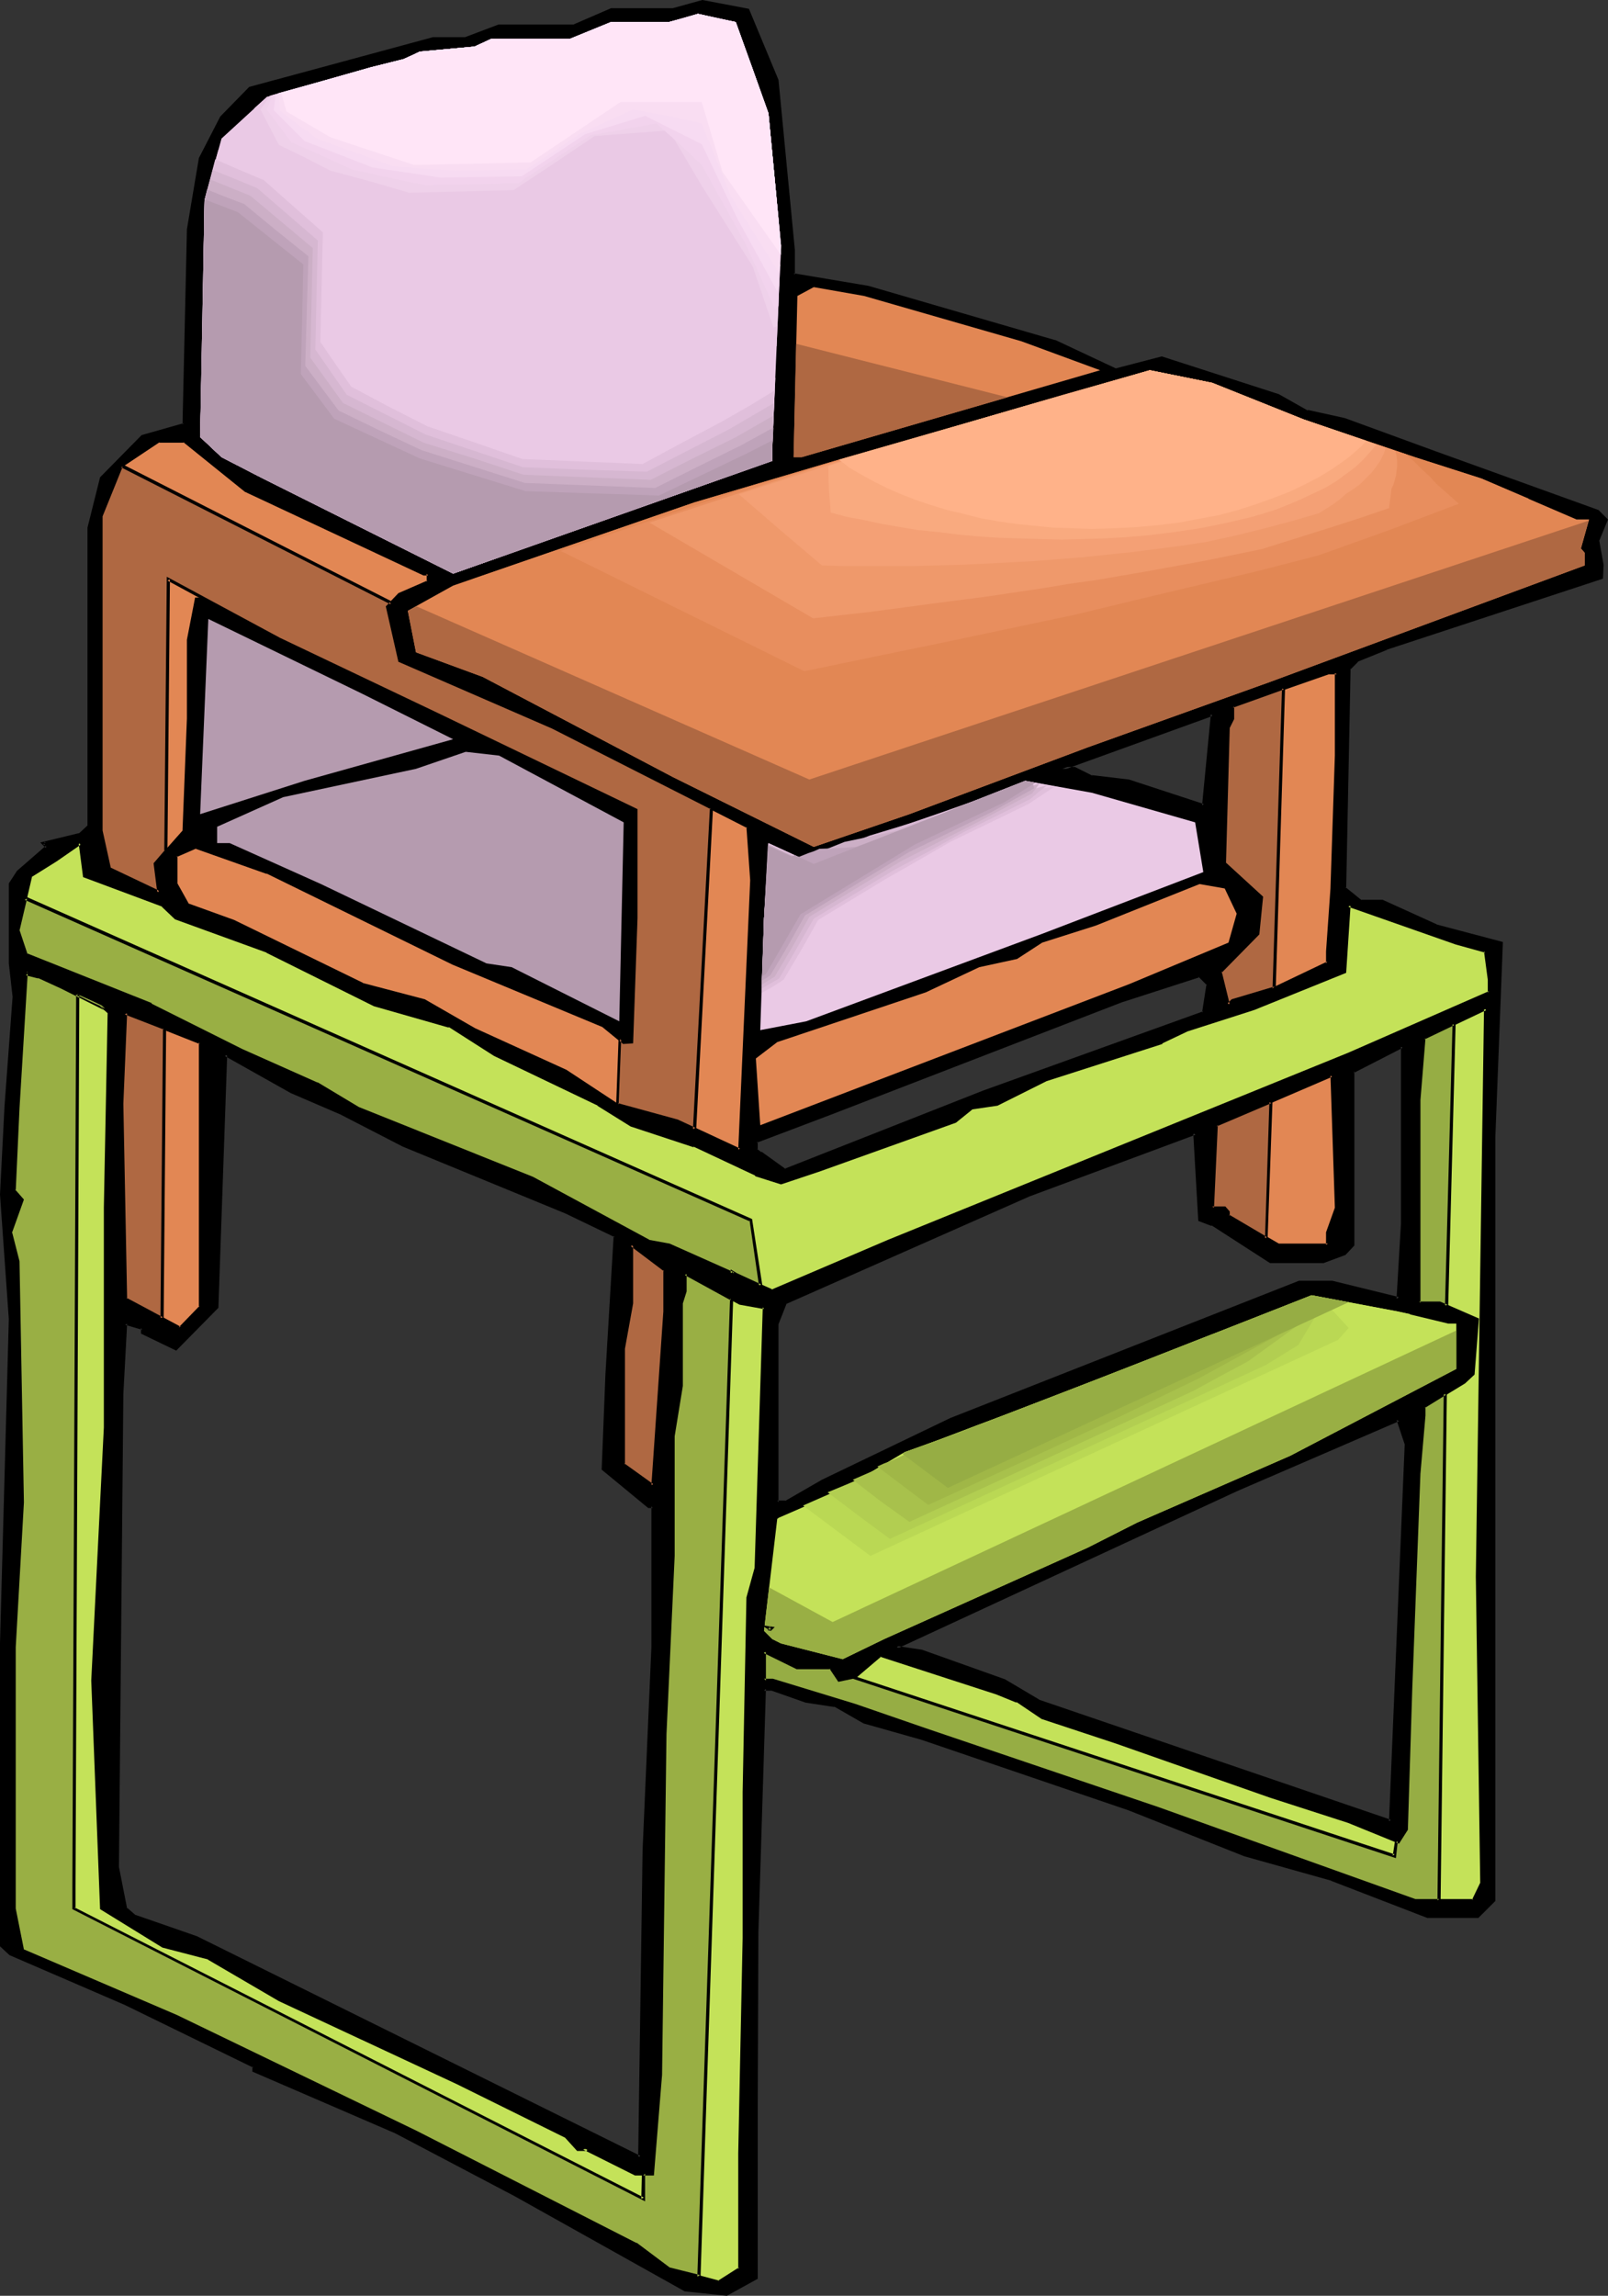
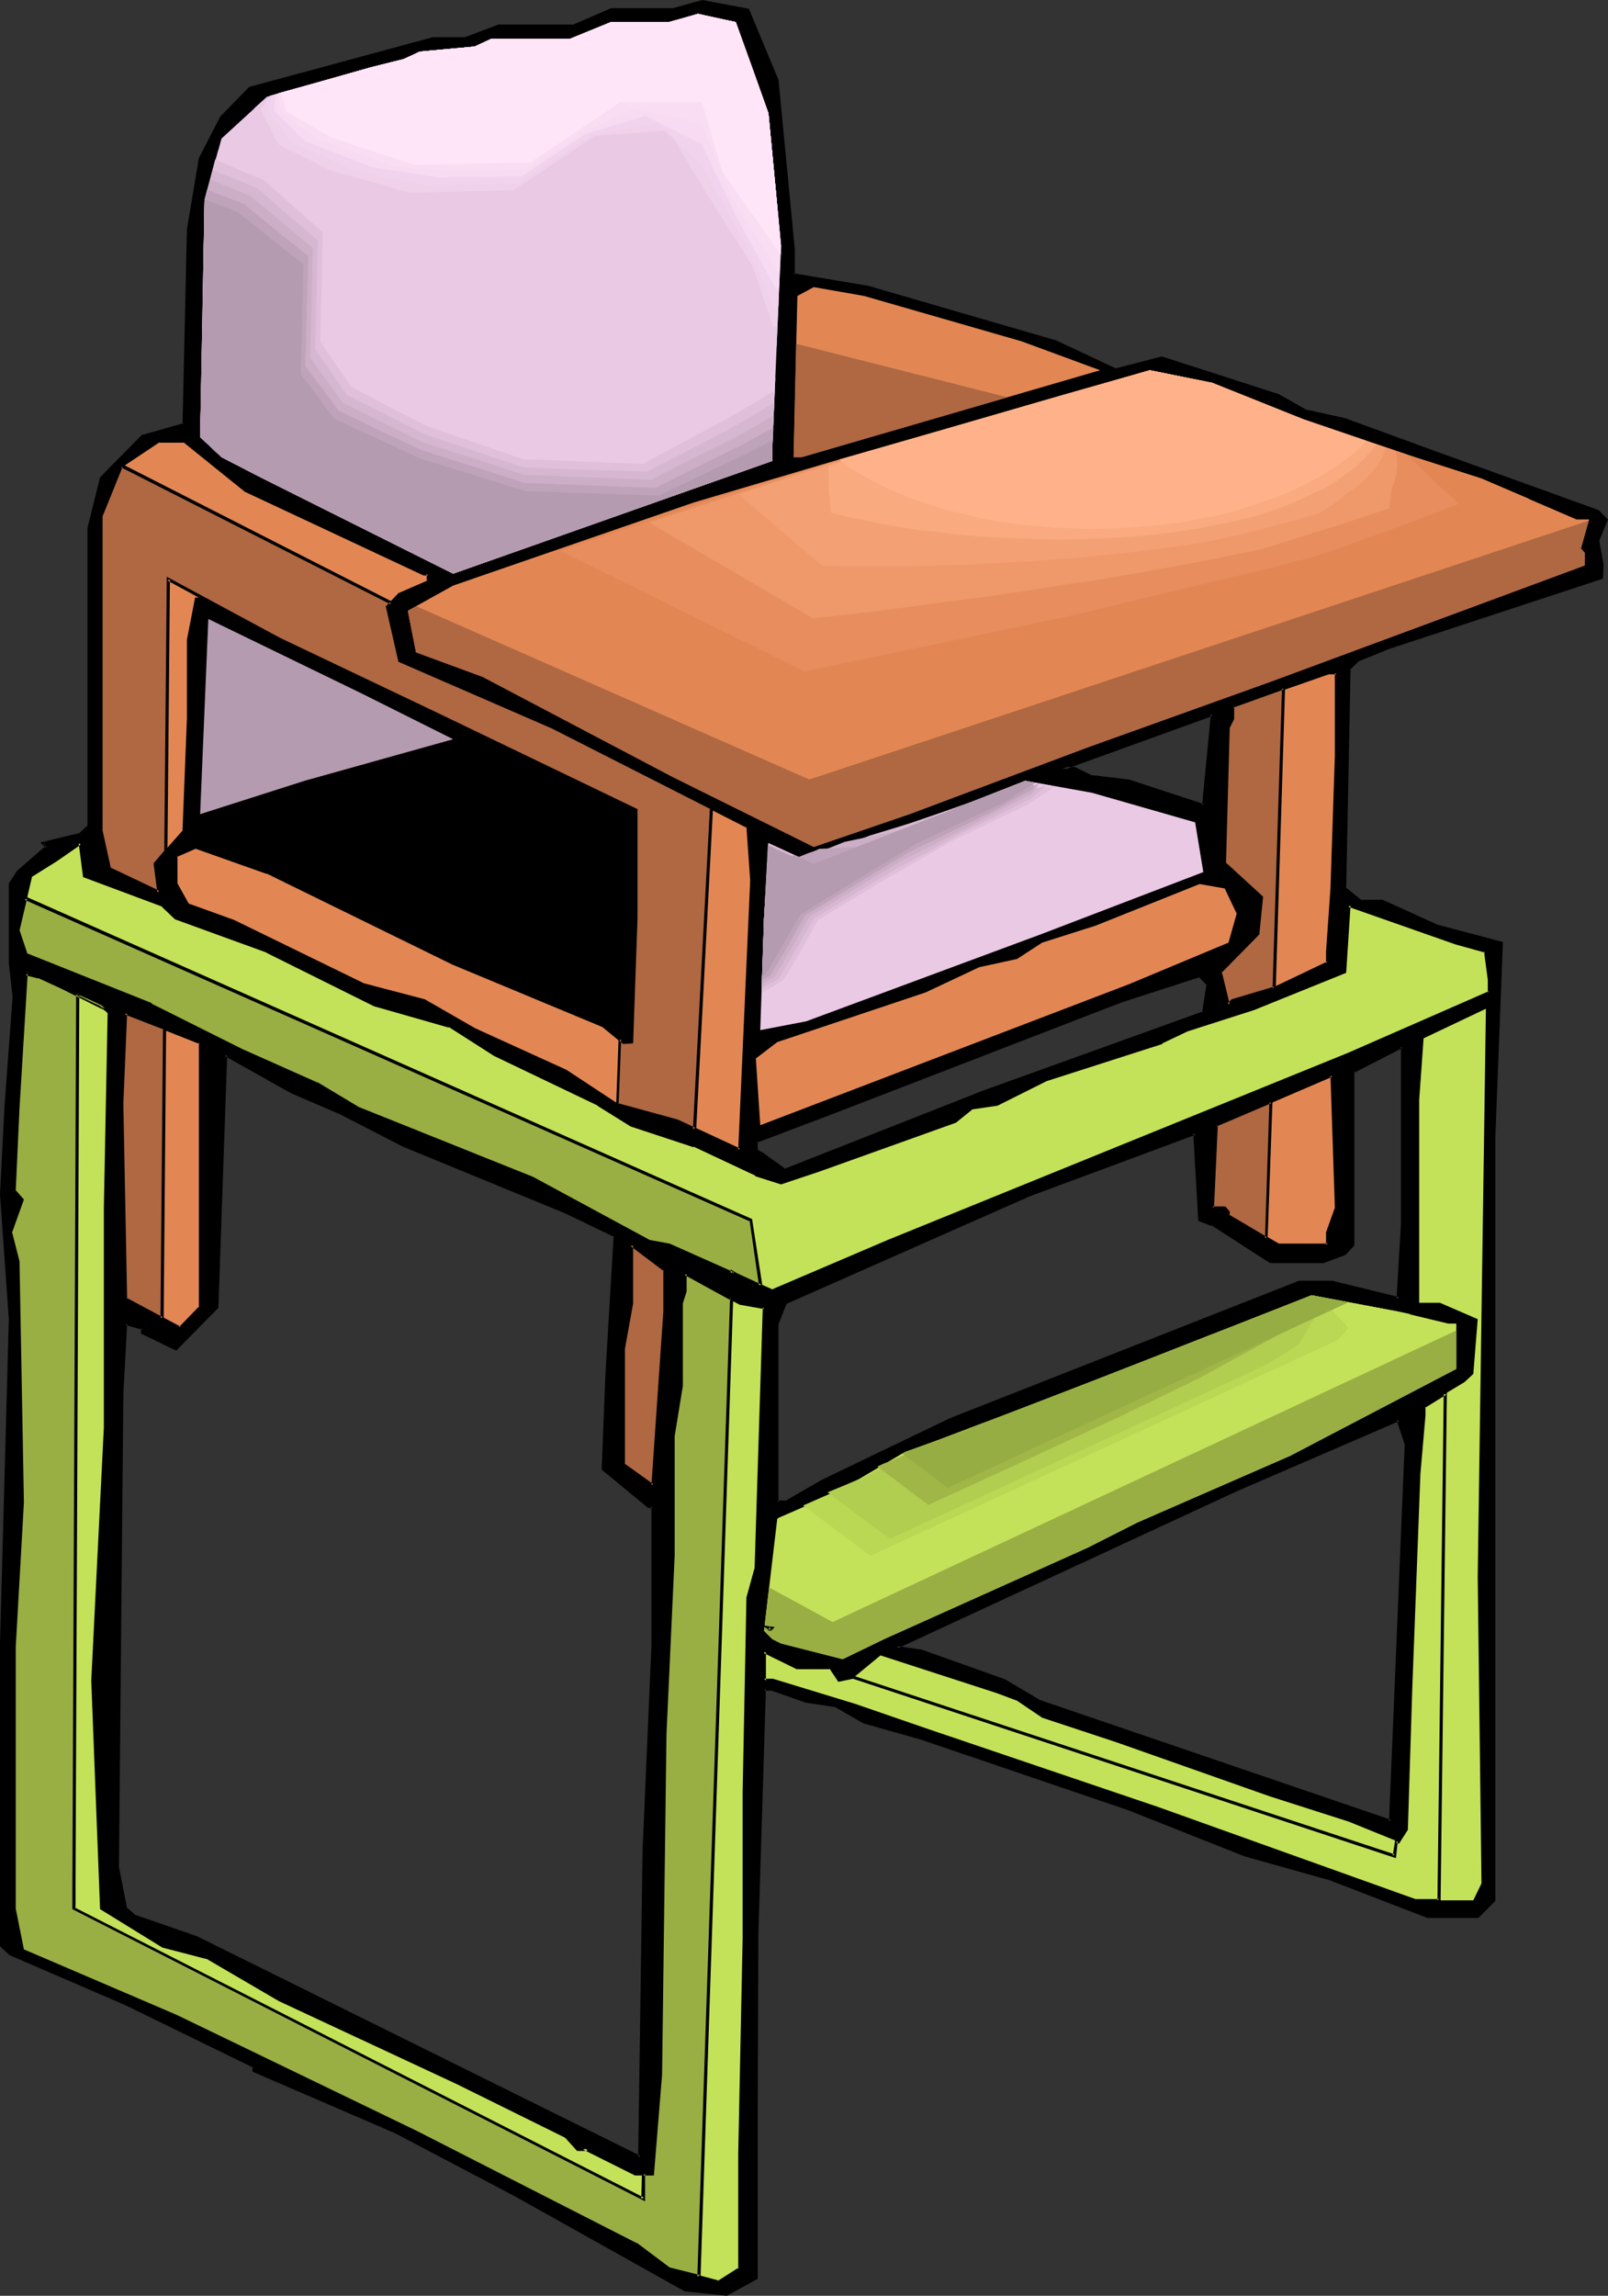
<svg xmlns="http://www.w3.org/2000/svg" xmlns:ns1="http://sodipodi.sourceforge.net/DTD/sodipodi-0.dtd" xmlns:ns2="http://www.inkscape.org/namespaces/inkscape" version="1.0" width="109.233mm" height="155.882mm" id="svg73" ns1:docname="Highchair - Modern 2.wmf">
  <rect width="100%" height="100%" fill="#333333" stroke="none" />
  <ns1:namedview id="namedview73" pagecolor="#ffffff" bordercolor="#000000" borderopacity="0.25" ns2:showpageshadow="2" ns2:pageopacity="0.0" ns2:pagecheckerboard="0" ns2:deskcolor="#d1d1d1" ns2:document-units="mm" />
  <defs id="defs1">
    <pattern id="WMFhbasepattern" patternUnits="userSpaceOnUse" width="6" height="6" x="0" y="0" />
  </defs>
  <path style="fill:#000000;fill-opacity:1;fill-rule:evenodd;stroke:none" d="m 87.579,285.531 -12.765,-5.332 -16.966,-9.534 -2.101,64.798 -10.503,10.665 -8.564,-4.201 v -1.131 l -4.524,-1.131 -0.97,18.098 -0.97,121.355 1.939,10.665 2.424,2.101 15.835,5.333 113.917,56.395 0.97,-78.695 2.262,-52.194 v -36.196 h -0.97 l -11.796,-9.534 1.131,-24.4 2.101,-35.388 -12.765,-6.14 -41.689,-17.129 z M 199.556,20.684 l 4.201,43.63 v 6.14 l 19.067,3.232 47.99,13.897 15.835,7.433 11.634,-3.232 29.893,9.695 7.433,4.201 9.695,1.939 23.43,8.726 41.527,14.866 2.101,2.101 -2.101,5.333 0.97,6.464 v 3.07 l -55.262,18.26 -7.594,3.07 -2.101,2.101 -0.97,56.395 4.201,3.232 h 5.332 l 13.896,6.302 16.805,4.363 -1.939,49.932 v 195.848 l -4.201,4.201 h -12.765 l -24.722,-9.695 -22.299,-6.14 -29.731,-11.796 -53.161,-18.098 -14.866,-4.201 -7.594,-4.363 -7.271,-1.131 -8.726,-3.07 h -2.101 l -1.939,62.697 -0.162,43.63 v 44.922 l -7.433,4.04 -10.665,-0.97 L 132.337,563.307 101.636,547.148 65.28,531.312 v -0.97 L 32.155,514.183 2.585,501.417 0.485,499.317 V 421.753 L 2.585,338.533 0.485,306.538 1.454,284.4 3.555,255.799 2.585,247.234 v -20.36 l 2.101,-3.07 7.433,-6.464 -0.97,-0.97 9.372,-2.262 2.262,-1.939 v -76.756 l 3.232,-12.604 10.665,-10.665 10.665,-3.232 0.97,-50.093 3.07,-18.098 5.494,-10.665 7.271,-7.433 16.158,-4.201 30.863,-8.403 h 8.402 l 8.564,-3.393 h 19.229 l 9.533,-4.04 h 15.835 l 7.594,-2.262 11.796,2.262 z m 90.326,179.689 19.067,6.302 2.262,-23.431 -38.457,14.058 h 3.232 l 4.363,2.101 z m 19.067,59.627 1.293,-7.433 -2.262,-2.262 -20.198,6.464 -74.49,28.763 -19.229,7.433 v 2.101 l 1.131,0.808 6.463,4.525 50.899,-20.199 z m 50.091,73.362 0.97,-19.229 v -45.569 l -12.604,6.302 v 44.599 l -2.101,2.262 -5.494,1.939 h -13.735 l -14.866,-9.534 -3.232,-1.131 -1.131,-22.138 -42.658,15.674 -62.533,27.794 -2.101,5.333 v 45.892 h 2.101 l 9.533,-5.333 32.963,-15.998 89.356,-35.227 h 8.402 z m -2.101,134.121 4.201,-96.955 -2.101,-6.302 -41.527,17.937 -87.417,40.559 6.625,1.131 21.168,7.433 8.726,5.171 z" id="path1" />
  <path style="fill:#000000;fill-opacity:1;fill-rule:evenodd;stroke:none" d="m 87.74,285.208 -12.765,-5.333 -17.451,-9.857 -2.101,65.444 v -0.323 l -10.503,10.665 h 0.485 l -8.564,-4.201 0.162,0.323 v -1.293 l -5.171,-1.616 -0.97,18.745 -1.131,121.355 2.101,10.827 2.424,2.262 15.997,5.494 v 0 l 114.402,56.557 1.131,-79.341 2.262,-52.194 -0.162,-36.52 h -1.293 l 0.162,0.162 -11.634,-9.695 0.162,0.323 0.97,-24.4 2.101,-35.55 -12.927,-6.464 -41.689,-16.967 -15.997,-8.403 -0.323,0.808 15.997,8.241 41.689,17.129 12.765,6.14 -0.323,-0.323 -2.101,35.388 -0.97,24.562 11.957,9.857 h 1.131 l -0.323,-0.485 v 36.196 l -2.262,52.194 -1.131,78.695 0.646,-0.323 -113.917,-56.395 v 0 l -15.835,-5.494 0.162,0.162 -2.424,-2.101 0.162,0.323 -2.101,-10.665 v 0 l 1.131,-121.355 0.97,-18.098 -0.485,0.323 4.363,1.293 -0.323,-0.485 v 1.454 l 9.049,4.363 10.826,-10.988 2.262,-64.96 -0.646,0.323 16.966,9.534 12.765,5.494 z" id="path2" />
  <path style="fill:#000000;fill-opacity:1;fill-rule:evenodd;stroke:none" d="m 199.233,20.845 -0.162,-0.162 4.201,43.63 v 0 6.625 l 19.552,3.232 v 0 l 47.829,13.897 h -0.162 l 15.997,7.272 11.957,-3.07 h -0.323 l 29.893,9.534 v 0 l 7.594,4.201 9.533,2.101 v 0 l 23.43,8.564 41.527,15.028 -0.162,-0.162 2.101,2.101 v -0.485 l -2.262,5.494 1.131,6.464 v 0 3.07 l 0.323,-0.323 -55.423,18.098 v 0 l -7.594,3.232 -2.262,2.262 -0.97,56.718 4.363,3.555 h 5.494 -0.162 l 13.896,6.14 v 0.162 l 16.966,4.363 -0.323,-0.485 -2.101,49.932 v 195.848 l 0.162,-0.323 -4.201,4.201 0.323,-0.162 h -12.765 0.162 l -24.722,-9.534 v 0 l -22.299,-6.302 v 0 l -29.731,-11.796 v 0 l -53.323,-18.098 -14.866,-4.201 0.162,0.162 -7.594,-4.363 -7.433,-1.131 v 0 l -8.564,-3.07 H 195.84 l -1.939,63.021 -0.162,43.63 v 44.922 l 0.162,-0.485 -7.433,4.201 h 0.162 l -10.665,-1.131 h 0.162 l -43.628,-24.239 -30.701,-16.159 -36.356,-15.836 0.162,0.323 v -1.293 L 32.478,513.86 2.747,501.094 h 0.162 l -2.262,-1.939 0.162,0.162 V 421.753 L 3.07,338.533 0.808,306.538 1.939,284.4 v 0 L 4.04,255.799 3.07,247.073 v 0.162 -20.36 l -0.162,0.323 2.101,-3.07 H 4.848 l 7.918,-6.787 -1.293,-1.293 -0.323,0.808 9.533,-2.262 2.424,-2.262 0.162,-76.917 v 0.162 l 3.07,-12.766 v 0.162 l 10.503,-10.665 -0.162,0.162 10.988,-3.232 1.131,-50.416 v 0 l 3.07,-18.098 -0.162,0.162 5.494,-10.665 v 0.162 l 7.271,-7.433 -0.162,0.162 15.997,-4.363 31.024,-8.403 h -0.162 8.564 l 8.564,-3.232 h -0.162 19.229 l 9.695,-4.201 h -0.162 15.997 l 7.594,-2.101 h -0.323 L 191.962,2.909 191.639,2.747 199.233,20.845 199.88,20.522 192.285,2.262 180.328,0 172.733,2.101 v 0 h -15.835 l -9.695,4.201 h 0.162 -19.39 l -8.564,3.232 h 0.162 -8.402 l -31.024,8.403 -16.158,4.363 -7.433,7.595 -5.494,10.665 -3.07,18.26 v 0 l -1.131,50.093 0.323,-0.323 -10.826,3.07 -10.665,10.827 -3.232,12.927 v 76.756 -0.323 l -2.262,2.101 0.162,-0.162 -10.018,2.424 1.454,1.454 v -0.646 l -7.433,6.464 -2.101,3.232 v 20.522 0 l 0.97,8.564 v 0 l -2.101,28.44 v 0.162 L 0,306.538 2.262,338.533 0,421.753 v 77.725 l 2.424,2.262 29.57,12.766 33.125,16.159 -0.323,-0.323 v 1.293 l 36.68,15.836 30.701,16.159 43.628,24.4 10.826,1.131 7.918,-4.363 v -45.084 l 0.162,-43.63 1.939,-62.697 -0.485,0.485 h 2.101 -0.162 l 8.726,3.07 7.433,1.131 -0.162,-0.162 7.594,4.363 14.866,4.201 53.161,18.098 v 0 l 29.731,11.796 v 0 l 22.46,6.302 h -0.162 l 24.722,9.534 h 13.088 l 4.363,-4.363 V 291.834 l 1.939,-50.093 -17.128,-4.525 h 0.162 l -13.896,-6.302 h -5.494 l 0.162,0.162 -4.201,-3.393 0.162,0.323 1.131,-56.395 -0.162,0.323 2.101,-2.101 h -0.162 l 7.594,-3.07 h -0.162 l 55.585,-18.26 0.162,-3.393 v -0.162 l -1.131,-6.302 v 0.162 l 2.262,-5.494 -2.424,-2.424 -41.689,-15.028 -23.43,-8.564 v 0 l -9.533,-2.101 v 0.162 l -7.433,-4.201 -30.055,-9.695 -11.796,3.07 0.323,0.162 -15.835,-7.433 h -0.162 L 222.986,73.362 v 0 l -19.229,-3.232 0.323,0.323 V 64.313 64.152 L 199.88,20.522 Z" id="path3" />
  <path style="fill:#000000;fill-opacity:1;fill-rule:evenodd;stroke:none" d="m 289.882,200.858 h -0.162 l 19.552,6.302 2.424,-24.4 -41.204,14.866 h 5.494 -0.162 l 4.363,2.101 9.695,1.131 v -0.808 l -9.533,-1.131 0.162,0.162 -4.524,-2.262 h -3.232 l 0.162,0.808 38.457,-13.897 -0.485,-0.485 -2.262,23.431 0.485,-0.323 -19.229,-6.302 z" id="path4" />
  <path style="fill:#000000;fill-opacity:1;fill-rule:evenodd;stroke:none" d="m 309.272,260.162 1.293,-7.756 -2.585,-2.585 -20.36,6.625 v 0 l -74.49,28.763 v 0 l -19.39,7.433 v 2.585 l 1.293,0.97 v 0.162 l 6.625,4.363 51.061,-20.037 h -0.162 l 56.716,-20.522 -0.323,-0.646 -56.554,20.36 v 0 l -50.899,20.037 0.323,0.162 -6.302,-4.525 v 0.162 l -1.293,-0.97 0.323,0.323 v -2.101 l -0.323,0.323 19.229,-7.272 v 0 l 74.49,-28.763 v 0 l 20.036,-6.464 -0.323,-0.162 2.262,2.262 -0.162,-0.323 -1.131,7.272 0.323,-0.323 z" id="path5" />
  <path style="fill:#000000;fill-opacity:1;fill-rule:evenodd;stroke:none" d="m 359.363,333.847 1.131,-19.714 v -46.215 l -13.573,6.787 v 44.761 l 0.162,-0.323 -2.101,2.262 0.162,-0.162 -5.494,2.101 h 0.162 -13.735 0.323 l -15.027,-9.534 -3.393,-1.131 0.323,0.323 -1.131,-22.623 -43.143,15.836 v 0 l -62.695,27.794 -2.262,5.494 0.162,46.377 h 2.585 l 9.533,-5.333 32.963,-15.836 v 0 l 89.356,-35.227 h -0.162 8.402 v 0 l 17.451,4.363 -0.162,-0.97 -17.128,-4.201 h -8.564 l -89.518,35.227 v 0 l -32.963,15.836 -9.533,5.494 0.162,-0.162 h -2.101 l 0.323,0.485 v -45.892 0.162 l 2.101,-5.333 -0.162,0.162 62.533,-27.632 v 0 l 42.658,-15.836 -0.646,-0.323 1.293,22.461 3.393,1.293 v -0.162 l 15.027,9.695 h 13.735 l 5.655,-2.101 2.262,-2.424 v -44.761 l -0.162,0.485 12.604,-6.464 -0.485,-0.323 v 45.569 l -1.131,19.229 0.646,-0.485 z" id="path6" />
  <path style="fill:#000000;fill-opacity:1;fill-rule:evenodd;stroke:none" d="m 357.424,467.968 4.04,-97.439 -2.262,-6.787 -41.85,18.098 -88.548,41.044 7.756,1.293 v 0 l 21.329,7.433 h -0.162 l 8.726,5.171 90.972,31.187 -0.323,-0.97 -90.487,-30.864 h 0.162 l -8.726,-5.171 -21.329,-7.595 -6.463,-0.97 0.162,0.646 87.255,-40.398 41.527,-17.937 -0.646,-0.323 2.101,6.302 v -0.162 l -4.04,96.955 0.485,-0.485 z" id="path7" />
  <path style="fill:#eac9e5;fill-opacity:1;fill-rule:evenodd;stroke:none" d="m 197.294,29.086 3.232,33.934 -2.262,52.194 v 3.07 l -81.923,28.925 -48.798,-24.4 -10.665,-5.494 -5.494,-5.171 1.131,-60.758 4.363,-15.836 11.634,-10.665 26.661,-7.595 8.402,-2.101 4.201,-1.939 14.058,-1.293 4.201,-1.939 h 20.198 l 10.665,-4.363 h 14.866 l 7.433,-2.101 9.695,2.101 z" id="path8" />
  <path style="fill:#e28754;fill-opacity:1;fill-rule:evenodd;stroke:none" d="m 262.251,87.582 20.198,7.433 -76.591,22.3 h -2.101 l 0.97,-41.367 4.201,-2.262 12.927,2.262 z" id="path9" />
  <path style="fill:#e28754;fill-opacity:1;fill-rule:evenodd;stroke:none" d="m 334.641,107.62 28.6,9.695 17.128,5.494 24.399,10.503 H 408 l -2.101,7.433 0.97,1.131 v 3.232 l -80.792,29.894 -46.859,16.805 -45.728,17.129 -24.561,8.403 -36.195,-17.937 -48.798,-25.693 -17.128,-6.302 -2.101,-10.665 11.634,-6.464 61.887,-21.33 36.033,-10.665 80.954,-23.269 15.997,3.232 z" id="path10" />
  <path style="fill:#e28754;fill-opacity:1;fill-rule:evenodd;stroke:none" d="M 51.384,335.463 V 267.433 l -19.229,-7.433 -0.97,23.269 0.97,50.093 14.058,7.433 z m 11.796,-209.584 45.728,21.33 h 0.97 v 2.101 l -7.271,3.232 -3.07,3.232 3.07,13.735 39.265,17.129 50.253,25.531 0.97,13.735 -3.232,69.161 -15.997,-7.272 -15.835,-4.525 -12.765,-8.403 -23.43,-10.503 -12.927,-7.595 -15.997,-4.201 -32.963,-15.998 -11.634,-4.201 -3.07,-5.494 v -7.272 l 5.171,-2.262 18.097,6.464 47.829,23.431 38.457,15.998 5.332,4.201 h 1.939 L 163.2,235.6 v -27.632 l -51.061,-24.723 -42.497,-20.199 -18.259,-9.372 h -0.97 l -2.101,10.665 v 20.037 l -0.97,28.763 -7.594,8.564 0.97,7.272 -12.765,-6.14 -1.939,-9.695 v -80.796 l 5.171,-12.766 9.533,-6.464 h 6.625 z m 107.453,210.715 -3.07,44.599 -7.433,-5.332 v -29.733 l 1.939,-11.796 v -14.866 l 8.564,6.464 z" id="path11" />
  <path style="fill:#000000;fill-opacity:1;fill-rule:evenodd;stroke:none" d="m 51.707,335.625 0.162,-68.515 -20.036,-7.756 -0.97,23.915 0.97,50.255 14.381,7.756 5.494,-5.656 -0.485,-0.485 -5.332,5.494 0.485,-0.162 -13.896,-7.433 0.162,0.323 -0.97,-50.093 0.97,-23.269 -0.646,0.323 19.229,7.595 -0.162,-0.485 v 68.03 l 0.162,-0.323 z" id="path12" />
  <path style="fill:#000000;fill-opacity:1;fill-rule:evenodd;stroke:none" d="m 62.856,126.203 45.89,21.492 h 1.131 l -0.323,-0.485 v 2.101 l 0.162,-0.323 -7.433,3.232 -3.232,3.393 3.232,14.22 39.427,17.129 50.091,25.531 -0.162,-0.323 0.97,13.735 v 0 l -3.07,69.161 0.485,-0.323 -15.997,-7.433 v 0 l -15.835,-4.363 v 0 l -12.765,-8.403 v 0 l -23.43,-10.665 -12.927,-7.433 -15.997,-4.201 h 0.162 L 60.109,236.085 v 0 l -11.634,-4.201 0.162,0.323 -3.07,-5.494 v 0.162 -7.272 l -0.162,0.323 5.171,-2.262 -0.323,0.162 18.259,6.464 -0.162,-0.162 47.829,23.431 38.457,15.998 v 0 l 5.332,4.363 2.585,-0.162 1.131,-32.157 v -27.955 l -51.384,-24.723 -42.497,-20.199 -18.259,-9.372 h -1.454 l -2.101,10.827 v 20.199 l -1.131,28.763 0.162,-0.162 -7.594,8.564 0.97,7.595 0.646,-0.485 -12.927,-6.14 0.323,0.162 -2.101,-9.534 v 0 -80.796 0.162 l 5.171,-12.766 -0.162,0.162 9.695,-6.464 -0.323,0.162 h 6.625 l -0.323,-0.162 15.835,12.766 0.485,-0.646 -15.997,-12.766 h -6.625 l -9.857,6.464 -5.332,13.089 v 80.957 l 2.101,9.695 13.573,6.625 -0.97,-7.918 -0.162,0.323 7.594,-8.726 1.131,-28.925 v -20.037 0 l 1.939,-10.665 -0.323,0.485 h 0.97 l -0.162,-0.162 18.259,9.372 42.497,20.36 51.061,24.562 -0.162,-0.323 v 27.632 l -1.131,31.833 0.323,-0.323 h -1.939 0.162 l -5.171,-4.201 -38.457,-16.159 -47.99,-23.269 v 0 l -18.259,-6.464 -5.655,2.424 v 7.595 l 3.393,5.656 11.796,4.201 h -0.162 l 33.125,16.159 15.835,4.201 v 0 l 12.927,7.433 23.43,10.665 h -0.162 l 12.927,8.403 15.835,4.363 v 0 l 16.482,7.433 3.232,-69.646 v -0.162 l -0.97,-13.897 -50.414,-25.531 -39.265,-17.129 0.162,0.323 -3.07,-13.897 -0.162,0.323 3.232,-3.07 h -0.162 l 7.594,-3.393 v -2.585 h -1.454 0.162 L 63.341,125.556 v 0 z" id="path13" />
  <path style="fill:#000000;fill-opacity:1;fill-rule:evenodd;stroke:none" d="m 170.31,336.594 -3.07,44.599 0.485,-0.323 -7.433,-5.332 0.162,0.323 v -29.733 0 l 2.101,-11.635 v -15.028 l -0.646,0.323 8.564,6.464 -0.162,-0.323 v 10.665 h 0.808 v -10.827 l -9.372,-6.948 v 15.513 0 l -2.101,11.796 v 0 l 0.162,30.056 8.079,5.817 3.232,-45.407 z" id="path14" />
  <path style="fill:#b59baf;fill-opacity:1;fill-rule:evenodd;stroke:none" d="m 116.341,189.708 -38.134,10.665 -26.823,8.564 2.101,-50.093 39.588,19.229 z" id="path15" />
  <path style="fill:#e28754;fill-opacity:1;fill-rule:evenodd;stroke:none" d="m 340.943,316.234 v 3.232 h -12.765 l -12.765,-7.433 v -0.97 l -0.97,-1.131 h -3.232 l 0.97,-21.168 29.731,-12.766 1.293,33.934 z m 2.262,-122.324 -1.293,34.096 -0.97,16.159 v 3.07 l -13.896,6.464 -10.665,3.07 -0.97,1.131 -2.101,-8.564 9.695,-9.695 0.97,-9.372 -9.533,-8.564 0.97,-35.065 0.97,-2.262 v -3.07 l 24.561,-8.564 h 2.262 z" id="path16" />
  <path style="fill:#000000;fill-opacity:1;fill-rule:evenodd;stroke:none" d="m 340.458,316.234 v 3.232 l 0.485,-0.323 h -12.765 0.162 l -12.765,-7.433 0.162,0.323 v -1.131 l -1.131,-1.293 h -3.393 l 0.485,0.323 0.97,-21.168 -0.323,0.323 29.731,-12.766 -0.485,-0.323 1.131,33.934 v 0 l -2.262,6.302 0.808,0.162 2.262,-6.302 -1.293,-34.742 -30.378,13.089 -0.97,21.976 h 3.555 l -0.323,-0.162 0.97,0.97 -0.162,-0.162 v 1.131 l 13.088,7.756 13.25,-0.162 v -3.555 0.162 z" id="path17" />
  <path style="fill:#000000;fill-opacity:1;fill-rule:evenodd;stroke:none" d="m 342.72,193.909 -1.131,34.096 -1.131,16.159 v 3.07 l 0.323,-0.485 -13.896,6.625 0.162,-0.162 -10.826,3.232 -1.131,1.131 0.646,0.162 -2.101,-8.564 v 0.485 l 9.695,-9.857 0.97,-9.695 -9.533,-8.726 v 0.323 l 0.97,-35.065 v 0.162 l 1.131,-2.262 v -3.232 l -0.323,0.323 24.561,-8.564 h -0.162 2.262 L 342.72,172.741 v 21.168 h 0.808 v -21.653 h -2.585 l -24.884,8.726 v 3.393 -0.162 l -1.131,2.262 -0.808,35.388 9.533,8.726 -0.162,-0.323 -0.97,9.372 0.162,-0.162 -9.857,9.695 2.424,9.372 1.454,-1.454 -0.162,0.162 10.665,-3.232 v 0 l 14.058,-6.625 v -3.232 l 1.131,-16.159 1.131,-34.096 z" id="path18" />
-   <path style="fill:#b59baf;fill-opacity:1;fill-rule:evenodd;stroke:none" d="m 160.13,211.038 -1.131,51.063 -27.631,-13.897 -6.463,-0.97 L 82.408,226.874 58.978,216.37 h -3.232 v -4.201 l 16.966,-7.595 34.094,-7.272 12.765,-4.363 8.564,0.97 z" id="path19" />
  <path style="fill:#eac9e5;fill-opacity:1;fill-rule:evenodd;stroke:none" d="m 306.848,211.038 2.101,12.766 -41.366,15.836 -60.594,22.461 -11.796,2.262 0.97,-28.763 1.131,-19.229 11.634,5.333 54.292,-21.33 17.128,3.07 z" id="path20" />
  <path style="fill:#e28754;fill-opacity:1;fill-rule:evenodd;stroke:none" d="m 317.513,234.469 -2.101,7.433 -25.53,10.665 -94.688,36.196 -1.131,-17.129 5.494,-4.201 38.134,-12.766 13.735,-6.464 9.695,-2.101 6.463,-4.201 13.735,-4.363 26.661,-10.665 6.463,1.131 z" id="path21" />
  <path style="fill:#c4e259;fill-opacity:1;fill-rule:evenodd;stroke:none" d="m 41.85,232.368 -20.036,-7.595 -1.293,-8.403 -6.302,4.363 -6.463,4.04 -3.07,13.897 2.101,6.464 31.994,12.766 23.268,11.635 19.229,8.564 10.665,6.302 44.759,18.098 29.893,15.998 5.171,0.97 26.5,11.796 29.893,-12.766 118.118,-47.831 36.195,-15.998 v -3.232 l -0.97,-7.272 -7.594,-2.262 -27.631,-9.534 -0.97,16.967 -23.43,9.534 -17.128,5.494 -6.463,3.07 -29.731,9.695 -12.604,6.14 -6.463,1.131 -4.201,3.393 -35.225,12.604 -9.533,3.07 -6.463,-2.101 -15.835,-7.433 -16.158,-5.171 -8.402,-5.494 -26.661,-12.604 -11.634,-7.433 -19.229,-5.333 -27.631,-13.735 -23.268,-8.564 z m 338.519,250.951 -2.101,4.363 h -15.027 l -65.926,-23.431 -59.625,-20.199 -18.097,-6.464 -21.329,-6.302 h -2.101 v -7.433 l 8.564,4.04 h 8.564 l 2.101,3.393 4.201,-1.131 6.463,-5.332 29.893,9.695 5.171,1.939 6.463,4.363 19.067,6.302 39.427,13.897 20.198,6.464 12.765,5.171 2.101,-3.07 1.131,-36.196 2.101,-55.426 1.131,-14.705 v -2.262 l 10.503,-6.302 2.262,-2.101 1.131,-14.058 -9.695,-4.201 h -5.332 v -52.032 l 1.131,-15.836 15.997,-7.595 -2.101,145.755 z M 27.954,260 l -1.939,-2.101 -19.229,-8.564 -2.101,35.065 -1.131,21.168 2.101,2.262 -3.07,8.403 2.101,7.433 0.97,61.889 -2.101,37.166 v 67.06 l 2.101,10.665 39.588,16.967 61.564,29.733 56.393,28.925 8.564,6.302 12.765,3.232 5.332,-3.232 v -29.733 l 1.131,-55.264 v -37.489 l 1.131,-49.932 1.939,-7.595 2.101,-66.899 -6.302,-1.131 -13.896,-7.433 v 4.363 l -0.97,3.07 v 21.33 l -2.262,12.766 v 30.864 l -2.101,45.73 -0.97,87.259 -2.101,25.531 H 163.2 l -12.765,-6.302 0.97,-1.131 -0.97,1.131 h -1.939 l -3.232,-3.232 -27.792,-13.735 -45.728,-21.33 -18.259,-10.665 -11.634,-3.232 -15.835,-9.534 -2.101,-58.496 3.07,-64.96 v -56.395 z" id="path22" />
  <path style="fill:#000000;fill-opacity:1;fill-rule:evenodd;stroke:none" d="m 42.012,232.045 -20.198,-7.595 0.323,0.323 -1.293,-9.049 -6.787,4.525 -6.625,4.363 -3.232,14.058 2.262,6.787 31.994,12.766 v 0 l 23.43,11.635 19.229,8.564 v 0 l 10.665,6.302 v 0 l 44.759,18.098 29.893,16.159 5.171,0.97 v -0.162 l 26.661,11.958 30.055,-12.927 118.118,-47.831 36.356,-15.998 v -3.717 l -0.97,-7.433 -7.756,-2.262 -28.116,-9.695 -1.131,17.452 0.323,-0.323 -23.43,9.534 v -0.162 l -17.128,5.494 v 0 l -6.463,3.232 v 0 l -29.57,9.534 -0.162,0.162 -12.604,6.14 v 0 l -6.463,1.131 -4.363,3.393 0.162,-0.162 -35.064,12.604 -9.695,3.232 h 0.323 l -6.463,-2.101 v 0 l -15.835,-7.433 v 0 l -16.158,-5.171 h 0.162 l -8.564,-5.494 v 0 l -26.661,-12.766 h 0.162 l -11.796,-7.272 -19.229,-5.494 v 0.162 L 68.673,243.679 v 0 l -23.43,-8.564 0.162,0.162 -3.393,-3.232 -0.485,0.646 3.393,3.232 23.591,8.564 h -0.162 l 27.631,13.735 19.229,5.494 v -0.162 l 11.634,7.433 v 0 l 26.661,12.766 h -0.162 l 8.564,5.333 16.158,5.332 v -0.162 l 15.835,7.433 v 0.162 l 6.625,2.101 9.695,-3.232 35.225,-12.604 4.201,-3.393 h -0.162 l 6.625,-0.97 12.604,-6.302 v 0 l 29.731,-9.534 v -0.162 l 6.463,-3.07 v 0 l 17.128,-5.494 v 0 l 23.591,-9.534 1.131,-17.29 -0.646,0.323 27.631,9.695 7.594,2.101 -0.323,-0.323 0.97,7.272 v 0 3.232 l 0.323,-0.323 -36.195,15.836 -118.118,47.993 -29.893,12.766 h 0.323 l -26.5,-11.796 -5.332,-0.97 h 0.162 L 136.862,302.014 92.103,284.077 v 0 L 81.6,277.775 H 81.438 L 62.21,269.211 38.942,257.576 v -0.162 l -31.994,-12.766 0.162,0.323 -2.101,-6.302 v 0.162 l 3.232,-13.897 -0.162,0.162 6.463,-4.04 6.302,-4.363 -0.646,-0.323 1.131,8.726 20.36,7.595 h -0.162 z" id="path23" />
-   <path style="fill:#000000;fill-opacity:1;fill-rule:evenodd;stroke:none" d="m 380.046,483.319 v -0.162 l -2.101,4.363 0.323,-0.162 h -15.027 0.162 l -65.926,-23.592 -59.625,-20.199 -18.259,-6.302 -21.168,-6.464 h -2.262 l 0.485,0.485 v -7.433 l -0.646,0.323 8.564,4.201 h 8.726 l -0.323,-0.162 2.262,3.393 4.524,-0.97 6.463,-5.494 h -0.323 l 29.893,9.695 v 0 l 5.171,2.101 v -0.162 l 6.463,4.363 19.067,6.302 39.588,13.897 20.036,6.464 v 0 l 13.088,5.333 2.262,-3.555 1.131,-36.196 2.101,-55.426 v 0.162 l 1.293,-14.866 v -2.262 l -0.162,0.323 10.341,-6.302 2.424,-2.262 1.131,-14.382 -10.018,-4.363 h -5.332 l 0.323,0.323 v -52.032 0 l 1.293,-15.836 -0.323,0.323 15.997,-7.595 -0.646,-0.323 -2.101,145.755 1.131,78.695 0.808,0.162 -1.131,-78.856 2.101,-146.402 -16.643,7.918 -1.293,16.159 v 0 52.356 l 5.817,0.162 -0.162,-0.162 9.695,4.363 -0.323,-0.485 -1.131,14.058 0.162,-0.323 -2.262,2.101 v 0 l -10.503,6.302 v 2.585 -0.162 l -1.293,14.866 v 0 l -2.101,55.426 -1.131,36.196 0.162,-0.323 -2.101,3.07 h 0.485 l -12.765,-5.171 v -0.162 l -20.198,-6.464 -39.588,-13.897 -18.905,-6.14 h 0.162 l -6.625,-4.363 -5.171,-2.101 v 0 l -30.216,-9.695 -6.625,5.656 0.162,-0.162 -4.201,0.97 0.485,0.162 -2.262,-3.393 h -8.726 0.162 L 195.84,423.207 v 8.403 h 2.424 -0.162 l 21.329,6.464 18.097,6.302 59.625,20.199 66.088,23.592 h 15.189 l 2.424,-4.686 z" id="path24" />
  <path style="fill:#000000;fill-opacity:1;fill-rule:evenodd;stroke:none" d="m 28.439,259.839 -2.262,-2.262 -19.713,-8.888 -2.262,35.712 -0.97,21.33 2.101,2.424 v -0.323 l -3.07,8.403 1.939,7.595 v -0.162 l 1.131,61.889 -2.101,37.166 v 67.06 l 2.101,10.827 39.75,17.129 61.564,29.733 56.393,28.925 v 0 l 8.564,6.302 12.927,3.393 5.817,-3.555 v -29.894 l 1.131,-55.264 v -37.489 l 0.97,-49.932 v 0.162 l 2.101,-7.595 2.101,-67.383 -6.625,-1.131 v 0 l -14.543,-7.756 v 5.009 0 l -0.97,3.07 v 21.33 0 l -2.101,12.766 v 30.864 l -2.101,45.73 -1.131,87.259 v 0 l -1.939,25.531 0.323,-0.323 H 163.2 h 0.162 l -12.765,-6.302 0.162,0.646 0.97,-1.131 -0.485,-0.646 -1.131,1.293 0.323,-0.162 h -1.939 l 0.162,0.162 -3.232,-3.393 -27.792,-13.735 -45.728,-21.492 v 0 L 53.646,502.225 42.012,498.993 v 0 l -15.835,-9.534 0.162,0.323 -2.101,-58.496 3.232,-64.96 v -56.395 l 0.97,-50.093 -0.808,0.162 -0.97,49.932 v 56.395 l -3.232,64.96 2.262,58.658 15.997,9.857 11.796,3.07 h -0.162 l 18.259,10.665 v 0 l 45.728,21.33 27.792,13.735 -0.162,-0.162 3.232,3.555 h 2.424 l 1.131,-1.293 -0.485,-0.646 -1.454,1.616 13.25,6.625 h 4.848 l 2.101,-25.855 v -0.162 l 1.131,-87.259 2.101,-45.73 v -30.864 0.162 l 2.101,-12.927 v 0 -21.33 0.162 l 0.97,-3.07 v -4.525 l -0.485,0.323 14.058,7.595 6.302,1.131 -0.323,-0.485 -2.101,66.899 v 0 l -2.101,7.595 -0.97,49.932 v 37.489 l -1.131,55.264 v 29.733 l 0.162,-0.485 -5.332,3.393 h 0.323 l -12.765,-3.393 v 0 l -8.402,-6.302 h -0.162 L 106.969,546.824 45.405,517.092 5.817,500.125 6.14,500.286 4.04,489.783 v 0 -67.06 L 6.14,385.556 5.009,323.667 3.07,316.072 v 0.323 l 3.07,-8.564 -2.262,-2.585 0.162,0.323 0.97,-21.168 2.101,-35.065 -0.485,0.323 19.229,8.564 h -0.162 l 2.101,1.939 -0.162,-0.162 z" id="path25" />
  <path style="fill:#c4e259;fill-opacity:1;fill-rule:evenodd;stroke:none" d="m 371.805,339.665 h 2.101 v 11.635 l -42.658,22.3 -39.265,17.129 -12.765,6.464 -52.192,23.431 -10.665,5.171 -15.835,-4.04 -2.262,-1.131 -2.101,-2.101 3.393,-28.763 14.704,-6.464 18.097,-10.665 11.796,-4.201 49.93,-19.229 42.658,-16.805 22.299,4.201 z" id="path26" />
  <path style="fill:#af6842;fill-opacity:1;fill-rule:evenodd;stroke:none" d="m 407.838,133.636 -1.939,7.11 0.97,1.131 v 3.232 l -80.792,29.894 -46.859,16.805 -45.728,17.129 -24.561,8.403 -36.195,-17.937 -48.798,-25.693 -17.128,-6.302 -2.101,-10.665 2.262,-1.131 100.829,44.438 z" id="path27" />
  <path style="fill:#e28754;fill-opacity:1;fill-rule:evenodd;stroke:none" d="m 334.641,107.62 28.6,9.695 17.128,5.494 12.119,5.171 -39.427,16.321 -68.673,20.037 -80.146,21.492 -83.054,-37.166 57.039,-19.714 36.033,-10.665 80.954,-23.269 15.997,3.232 z" id="path28" />
  <path style="fill:#e88e5e;fill-opacity:1;fill-rule:evenodd;stroke:none" d="m 334.641,107.62 13.088,4.525 13.088,4.363 2.262,1.939 2.101,2.101 1.939,1.778 1.616,1.778 1.454,1.293 1.454,1.293 2.909,2.585 -17.936,6.787 -18.097,6.464 -15.674,4.04 -15.674,3.717 -15.674,3.717 -15.351,3.717 -17.613,3.717 -17.613,3.717 -17.29,3.555 -17.128,3.555 -62.533,-30.864 49.606,-16.805 32.963,-9.695 34.256,-10.019 34.417,-9.857 15.997,3.232 z" id="path29" />
  <path style="fill:#ef996b;fill-opacity:1;fill-rule:evenodd;stroke:none" d="m 334.641,107.62 23.591,8.08 0.323,1.293 0.162,1.454 v 1.293 l -0.162,1.131 -0.162,1.293 -0.323,1.131 -0.323,1.131 -0.485,0.97 -0.162,1.454 -0.162,1.131 -0.162,1.293 -0.162,1.131 -8.079,2.747 -8.079,2.585 -16.482,5.171 -14.219,2.909 -14.058,2.585 -14.058,2.424 -6.948,0.97 -6.787,1.131 -7.594,1.131 -7.594,1.131 -7.594,0.97 -7.433,0.97 -7.271,0.97 -7.271,0.97 -7.271,0.808 -7.11,0.808 -21.006,-12.281 -21.006,-12.281 21.168,-6.948 21.168,-7.11 14.704,-4.363 14.866,-4.363 28.277,-8.241 28.277,-8.08 15.997,3.232 z" id="path30" />
  <path style="fill:#f4a075;fill-opacity:1;fill-rule:evenodd;stroke:none" d="m 334.641,107.62 21.168,7.272 -0.646,1.778 -0.808,1.616 -1.131,1.616 -1.131,1.454 -1.454,1.454 -1.454,1.454 -1.777,1.293 -1.777,1.131 -1.616,1.454 -1.777,1.293 -1.777,1.131 -1.777,1.131 -7.271,2.101 -7.271,1.939 -7.271,1.778 -7.433,1.616 -6.463,0.97 -6.302,0.808 -6.302,0.808 -6.302,0.646 -6.14,0.646 -6.302,0.485 -5.979,0.485 -5.979,0.323 -6.463,0.323 -6.463,0.323 -6.14,0.162 -6.14,0.162 h -6.14 -5.817 -5.817 l -5.655,-0.162 -10.665,-9.049 -10.665,-9.211 17.451,-5.656 17.29,-5.656 13.25,-3.878 13.088,-3.878 22.137,-6.464 22.299,-6.302 15.997,3.232 z" id="path31" />
  <path style="fill:#f9aa7f;fill-opacity:1;fill-rule:evenodd;stroke:none" d="m 334.641,107.62 9.372,3.232 9.372,3.232 -1.777,2.101 -1.777,1.939 -2.101,1.939 -2.424,1.778 -2.424,1.778 -2.747,1.616 -3.07,1.454 -3.07,1.454 -3.07,1.293 -3.232,1.293 -3.555,1.131 -3.393,0.97 -6.302,1.454 -6.463,1.293 -6.463,0.97 -6.625,0.808 -5.655,0.485 -5.655,0.323 -5.655,0.162 -5.494,0.162 -5.332,-0.162 -5.332,-0.162 -5.332,-0.162 -5.009,-0.323 -5.332,-0.485 -5.171,-0.646 -5.009,-0.485 -4.848,-0.808 -4.686,-0.808 -4.524,-0.97 -4.363,-0.808 -4.201,-1.131 -0.485,-5.979 -0.162,-5.979 27.146,-8.564 11.634,-3.393 11.634,-3.393 15.997,-4.525 16.158,-4.686 15.997,3.232 z" id="path32" />
  <path style="fill:#ffb289;fill-opacity:1;fill-rule:evenodd;stroke:none" d="m 334.641,107.62 16.158,5.494 -1.131,1.293 -1.293,1.131 -1.454,1.293 -1.454,1.131 -3.232,2.262 -3.393,2.101 -3.716,1.939 -4.04,1.939 -4.201,1.616 -4.524,1.616 -4.524,1.454 -4.848,1.293 -5.171,0.97 -5.171,0.97 -5.332,0.646 -5.494,0.485 -5.655,0.323 -5.817,0.162 -5.009,-0.162 -4.848,-0.162 -4.848,-0.485 -4.848,-0.485 -4.524,-0.646 -4.524,-0.808 -4.363,-1.131 -4.201,-0.97 -4.201,-1.293 -3.878,-1.293 -3.716,-1.454 -3.716,-1.616 -3.232,-1.616 -3.232,-1.778 -3.07,-1.778 -2.747,-2.101 79.823,-22.946 15.997,3.232 z" id="path33" />
  <path style="fill:#af6842;fill-opacity:1;fill-rule:evenodd;stroke:none" d="m 258.696,101.964 -52.838,15.351 h -2.101 l 0.646,-29.086 z" id="path34" />
  <path style="fill:#af6842;fill-opacity:1;fill-rule:evenodd;stroke:none" d="m 170.633,336.594 -3.07,44.599 -7.433,-5.332 v -29.733 l 1.939,-11.796 v -14.866 l 8.564,6.464 z m -70.128,-181.79 -0.969,0.97 3.07,13.735 39.265,17.129 40.719,20.684 -4.201,82.573 -4.524,-2.101 -15.35,-4.363 0.646,-16.805 0.97,0.808 h 1.939 L 163.2,235.6 V 207.968 L 112.139,183.244 71.743,164.177 43.143,148.664 l -0.485,69.807 -2.909,3.232 0.97,7.272 -12.765,-6.14 -1.939,-9.695 v -80.796 l 5.171,-12.766 z m -58.817,183.568 0.485,-74.494 -10.018,-3.878 -0.97,23.269 0.97,50.093 z" id="path35" />
  <path style="fill:#000000;fill-opacity:1;fill-rule:evenodd;stroke:none" d="m 170.31,336.594 -3.07,44.599 0.485,-0.323 -7.433,-5.332 0.162,0.323 v -29.733 0 l 2.101,-11.635 v -15.028 l -0.646,0.323 8.564,6.464 -0.162,-0.323 v 10.665 h 0.808 v -10.827 l -9.372,-6.948 v 15.513 0 l -2.101,11.796 v 0 l 0.162,30.056 8.079,5.817 3.232,-45.407 z" id="path36" />
  <path style="fill:#000000;fill-opacity:1;fill-rule:evenodd;stroke:none" d="m 100.344,155.127 -0.162,-0.646 -1.131,1.131 3.232,14.22 39.427,17.129 40.719,20.684 -0.162,-0.323 -4.363,82.573 0.646,-0.485 -4.524,-2.101 v 0 l -15.351,-4.201 0.162,0.323 0.646,-16.805 -0.646,0.323 1.131,0.97 2.585,-0.162 1.131,-32.157 V 207.645 L 112.301,182.921 71.905,163.692 42.82,148.017 l -0.646,70.454 0.162,-0.323 -2.909,3.393 0.97,7.595 0.646,-0.485 -12.927,-6.14 0.323,0.162 -2.101,-9.534 v 0 -80.796 0.162 l 5.171,-12.766 -0.323,0.162 v 0 h -0.162 l 69.32,35.227 0.808,-0.485 -69.804,-35.55 h -0.323 l -5.494,13.25 v 80.957 l 2.101,9.695 13.573,6.625 -0.97,-7.918 -0.162,0.323 2.909,-3.393 0.646,-69.969 -0.646,0.323 28.6,15.513 40.396,19.229 51.061,24.562 -0.162,-0.323 v 27.632 l -1.131,31.833 0.323,-0.323 h -1.939 0.162 l -1.454,-1.293 -0.646,17.937 15.512,4.363 v 0 l 5.009,2.262 4.363,-83.381 -41.042,-20.684 -39.265,-17.129 0.162,0.323 -3.07,-13.897 -0.162,0.323 1.454,-1.293 z" id="path37" />
  <path style="fill:#000000;fill-opacity:1;fill-rule:evenodd;stroke:none" d="m 42.012,339.018 0.646,-75.463 -10.826,-4.201 -0.97,23.915 0.97,50.255 10.18,5.494 -0.162,-0.97 -9.372,-5.009 0.162,0.323 -0.97,-50.093 0.97,-23.269 -0.646,0.323 10.018,3.878 -0.162,-0.323 -0.646,74.494 0.646,-0.323 z" id="path38" />
  <path style="fill:#af6842;fill-opacity:1;fill-rule:evenodd;stroke:none" d="m 326.238,282.784 -1.131,35.065 -9.695,-5.817 v -0.97 l -0.97,-1.131 h -3.232 l 0.97,-21.168 z m 0.97,-29.086 h -0.162 l -10.665,3.07 -0.97,1.131 -2.101,-8.564 9.695,-9.695 0.97,-9.372 -9.533,-8.564 0.97,-35.065 0.97,-2.262 v -3.07 l 13.25,-4.686 z" id="path39" />
  <path style="fill:#000000;fill-opacity:1;fill-rule:evenodd;stroke:none" d="m 326.4,283.108 -0.485,-0.323 -1.131,35.065 0.646,-0.323 -9.857,-5.817 0.162,0.323 v -1.131 l -1.131,-1.293 h -3.393 l 0.485,0.323 0.97,-21.168 -0.323,0.323 14.058,-5.979 0.323,-0.97 -14.866,6.302 -0.97,21.976 h 3.555 l -0.323,-0.162 0.97,0.97 -0.162,-0.162 v 1.131 l 10.503,6.302 1.293,-36.358 z" id="path40" />
  <path style="fill:#000000;fill-opacity:1;fill-rule:evenodd;stroke:none" d="m 326.723,253.698 0.485,-0.485 h -0.162 l -10.826,3.232 -1.131,1.131 0.646,0.162 -2.101,-8.564 v 0.485 l 9.695,-9.857 0.97,-9.695 -9.533,-8.726 v 0.323 l 0.97,-35.065 v 0.162 l 1.131,-2.262 v -3.232 l -0.323,0.323 13.088,-4.686 -0.485,-0.323 -2.424,77.079 0.808,0.323 2.424,-78.049 -13.896,5.009 v 3.393 -0.162 l -1.131,2.262 -0.808,35.388 9.533,8.726 -0.162,-0.323 -0.97,9.372 0.162,-0.162 -9.857,9.695 2.424,9.372 1.454,-1.454 -0.162,0.162 10.665,-3.232 h -0.162 0.485 z" id="path41" />
  <path style="fill:#eac9e5;fill-opacity:1;fill-rule:evenodd;stroke:none" d="m 199.072,96.955 -0.808,18.26 v 3.07 l -81.923,28.925 -48.798,-24.4 -10.665,-5.494 -5.494,-5.171 1.131,-60.758 3.555,-12.927 13.25,5.656 14.704,13.412 -0.646,28.117 7.756,11.635 19.229,10.18 23.591,8.241 30.055,1.293 19.875,-10.827 z" id="path42" />
  <path style="fill:#e0bfdb;fill-opacity:1;fill-rule:evenodd;stroke:none" d="m 198.91,100.186 -0.646,15.028 v 3.07 l -81.923,28.925 -48.798,-24.4 -10.665,-5.494 -5.494,-5.171 0.646,-30.379 0.485,-30.379 2.747,-10.503 6.302,2.747 6.14,2.585 15.189,13.412 -0.323,14.058 -0.323,14.058 3.878,5.656 4.04,5.817 9.695,5.171 9.857,5.009 12.28,4.201 12.119,4.201 15.512,0.646 15.35,0.646 10.18,-5.494 10.341,-5.494 6.787,-3.878 z" id="path43" />
  <path style="fill:#d6b7d1;fill-opacity:1;fill-rule:evenodd;stroke:none" d="m 198.749,103.418 -0.485,11.796 v 3.07 l -81.923,28.925 -48.798,-24.4 -10.665,-5.494 -5.494,-5.171 0.646,-30.379 0.485,-30.379 1.131,-3.878 0.97,-3.878 5.655,2.262 5.817,2.424 L 81.6,61.728 81.277,75.786 80.954,89.683 l 8.079,11.635 20.198,10.18 25.046,8.403 15.997,0.646 15.835,0.485 21.006,-10.827 5.817,-3.393 z" id="path44" />
  <path style="fill:#ccafc6;fill-opacity:1;fill-rule:evenodd;stroke:none" d="m 198.587,106.65 -0.323,8.564 v 3.07 l -81.923,28.925 -48.798,-24.4 -10.665,-5.494 -5.494,-5.171 0.646,-30.379 0.485,-30.379 1.454,-5.333 10.341,4.201 15.997,13.412 -0.323,14.058 -0.323,14.058 4.201,5.817 4.201,5.817 20.683,10.18 12.927,4.04 12.765,4.201 32.64,1.293 10.826,-5.494 10.826,-5.333 z" id="path45" />
  <path style="fill:#bfa3ba;fill-opacity:1;fill-rule:evenodd;stroke:none" d="m 198.587,109.72 -0.162,2.747 -0.162,2.747 v 3.07 l -81.923,28.925 -48.798,-24.4 -10.665,-5.494 -5.494,-5.171 0.646,-30.379 0.485,-30.379 0.646,-2.747 4.848,1.939 4.686,1.778 8.241,6.787 8.241,6.625 -0.808,28.117 8.564,11.473 10.665,5.171 10.665,5.009 26.5,8.403 33.448,1.293 10.988,-5.494 11.149,-5.494 z" id="path46" />
  <path style="fill:#b59baf;fill-opacity:1;fill-rule:evenodd;stroke:none" d="m 198.425,112.952 -0.162,2.262 v 3.07 l -81.923,28.925 -48.798,-24.4 -10.665,-5.494 -5.494,-5.171 1.131,-60.758 0.162,-0.162 8.402,3.232 16.805,13.412 -0.646,28.117 8.564,11.473 21.975,10.18 27.146,8.403 34.256,1.131 22.622,-10.827 z" id="path47" />
  <path style="fill:#eac9e5;fill-opacity:1;fill-rule:evenodd;stroke:none" d="m 195.517,255.96 0.646,-20.36 1.131,-19.229 11.634,5.333 54.292,-21.33 9.372,1.778 -9.049,5.656 -22.945,10.827 -29.408,17.937 -8.887,15.351 z" id="path48" />
  <path style="fill:#e0bfdb;fill-opacity:1;fill-rule:evenodd;stroke:none" d="m 195.517,254.829 0.646,-19.229 0.646,-9.534 0.485,-9.534 5.171,2.424 5.332,2.262 10.826,-4.201 10.988,-4.363 11.311,-3.878 11.472,-4.04 9.21,-1.454 9.21,-1.454 -3.393,2.262 -3.393,2.262 -10.018,4.848 -10.018,4.848 -8.079,4.686 -8.241,4.686 -17.613,10.665 -4.363,7.756 -4.524,7.595 -2.747,1.778 z" id="path49" />
  <path style="fill:#d6b7d1;fill-opacity:1;fill-rule:evenodd;stroke:none" d="m 195.517,253.698 0.323,-9.049 0.323,-9.049 0.646,-9.534 0.485,-9.534 4.686,2.262 4.686,2.101 8.241,-3.232 8.402,-3.232 9.049,-2.747 9.049,-2.747 13.735,-3.717 13.735,-3.717 -2.262,1.778 -2.101,1.778 -8.402,4.201 -8.564,4.201 -9.049,5.009 -9.049,4.848 -20.521,12.443 -4.363,7.595 -4.524,7.756 z" id="path50" />
  <path style="fill:#ccafc6;fill-opacity:1;fill-rule:evenodd;stroke:none" d="m 195.517,252.729 0.485,-8.564 0.162,-8.564 0.646,-9.534 0.485,-9.372 4.04,1.939 4.201,1.939 11.311,-4.525 6.948,-1.454 6.787,-1.454 18.259,-5.979 18.097,-6.14 -1.939,2.585 -14.058,7.433 -19.713,10.019 -23.43,14.22 -4.363,7.756 -4.524,7.595 z" id="path51" />
  <path style="fill:#bfa3ba;fill-opacity:1;fill-rule:evenodd;stroke:none" d="m 195.678,251.597 0.323,-8.08 0.162,-7.918 0.646,-9.372 0.485,-9.211 6.948,3.232 3.232,-1.293 1.454,-0.485 1.454,-0.646 4.686,-0.162 4.686,-0.323 22.622,-8.241 22.783,-8.241 0.162,0.646 0.162,0.808 -5.494,3.07 -5.494,3.07 -5.332,2.585 -5.332,2.585 -10.665,5.171 -26.5,16.159 -4.363,7.756 -4.524,7.595 -0.97,0.646 z" id="path52" />
  <path style="fill:#b59baf;fill-opacity:1;fill-rule:evenodd;stroke:none" d="m 195.678,250.466 0.485,-14.866 0.97,-18.583 6.14,2.747 0.808,-0.323 4.848,2.262 54.292,-21.33 2.585,0.485 -7.918,5.009 -22.945,10.827 -29.408,17.937 -8.887,15.351 z" id="path53" />
  <path style="fill:#99af44;fill-opacity:1;fill-rule:evenodd;stroke:none" d="m 187.761,333.201 -11.796,-6.302 v 4.363 l -0.97,3.07 v 21.33 l -2.262,12.766 v 30.864 l -2.101,45.73 -0.97,87.259 -2.101,25.531 h -2.424 v 6.464 L 18.905,489.783 v -5.817 l 0.97,-228.813 6.14,2.747 0.97,0.97 -11.149,-5.494 -5.979,-2.747 -3.07,-0.808 -2.101,34.581 -1.131,21.168 2.101,2.262 -3.07,8.403 2.101,7.433 0.97,61.889 -2.101,37.166 v 67.06 l 2.101,10.665 39.588,16.967 61.564,29.733 56.393,28.925 8.564,6.302 7.756,1.939 z M 6.463,230.429 192.77,313.002 l 2.585,16.967 -6.302,-2.747 -1.131,-0.808 v 0.323 l -16.158,-7.272 -5.171,-0.97 L 136.7,302.499 91.941,284.4 81.277,278.098 62.048,269.534 38.78,257.899 6.787,245.134 4.686,238.67 Z" id="path54" />
  <path style="fill:#000000;fill-opacity:1;fill-rule:evenodd;stroke:none" d="m 188.246,333.039 -12.765,-6.787 v 5.009 0 l -0.97,3.07 v 21.33 0 l -2.101,12.766 v 30.864 l -2.101,45.73 -1.131,87.259 v 0 l -1.939,25.531 0.323,-0.323 h -2.747 l -0.162,6.787 0.646,-0.323 -146.234,-74.494 0.323,0.323 v -5.817 l 0.97,-228.813 -0.646,0.323 6.14,2.747 h -0.162 l 0.97,0.97 0.485,-0.646 -10.988,-5.494 -6.14,-2.747 -3.716,-0.97 -2.101,35.065 -0.97,21.33 2.101,2.424 v -0.323 l -3.07,8.403 1.939,7.595 v -0.162 l 1.131,61.889 -2.101,37.166 v 67.06 l 2.101,10.827 39.75,17.129 61.564,29.733 56.393,28.925 v 0 l 8.564,6.302 8.241,2.101 8.402,-251.759 -0.808,0.162 -8.402,251.113 0.646,-0.485 -7.756,-1.939 v 0 l -8.402,-6.302 h -0.162 L 106.969,546.824 45.405,517.092 5.817,500.125 6.14,500.286 4.04,489.783 v 0 -67.06 L 6.14,385.556 5.009,323.667 3.07,316.072 v 0.323 l 3.07,-8.564 -2.262,-2.585 0.162,0.323 0.97,-21.168 2.101,-34.581 -0.485,0.485 3.232,0.808 -0.162,-0.162 5.979,2.747 13.25,6.625 -2.747,-2.747 -6.625,-3.07 -0.97,229.459 v 5.979 l 147.042,74.978 v -7.11 l -0.485,0.485 h 2.747 l 2.101,-25.855 v -0.162 l 1.131,-87.259 2.101,-45.73 v -30.864 0.162 l 2.101,-12.927 v 0 -21.33 0.162 l 0.97,-3.07 v -4.525 l -0.485,0.323 11.796,6.464 -0.162,-0.485 z" id="path55" />
  <path style="fill:#000000;fill-opacity:1;fill-rule:evenodd;stroke:none" d="m 6.948,230.591 -0.646,0.323 186.307,82.573 -0.162,-0.323 2.424,16.805 0.646,-0.323 -6.302,-2.909 v 0 l -1.616,-0.97 v 0.97 l 0.646,-0.323 -16.32,-7.272 -5.332,-0.97 h 0.162 L 136.862,302.014 92.103,284.077 v 0 L 81.6,277.775 H 81.438 L 62.21,269.211 38.942,257.576 v -0.162 l -31.994,-12.766 0.162,0.323 -2.101,-6.302 v 0.162 l 1.939,-8.241 -0.646,-0.646 -2.101,8.726 2.262,6.787 31.994,12.766 v 0 l 23.43,11.635 19.229,8.564 v 0 l 10.665,6.302 v 0 l 44.759,18.098 29.893,16.159 5.171,0.97 v -0.162 l 16.805,7.595 v -0.97 l -0.646,0.323 0.97,0.808 7.11,3.07 L 193.093,312.84 6.302,229.944 Z" id="path56" />
  <path style="fill:#99af44;fill-opacity:1;fill-rule:evenodd;stroke:none" d="m 373.906,341.442 v 9.857 l -42.658,22.3 -39.265,17.129 -12.765,6.464 -52.192,23.431 -10.665,5.171 -15.835,-4.04 -2.262,-1.131 -2.101,-2.101 1.293,-11.15 16.32,8.888 z" id="path57" />
  <path style="fill:#c4e259;fill-opacity:1;fill-rule:evenodd;stroke:none" d="m 199.718,389.596 14.543,-6.302 18.097,-10.665 11.796,-4.201 49.93,-19.229 42.658,-16.805 22.299,4.201 3.07,0.646 -143.487,66.576 z" id="path58" />
  <path style="fill:#bad854;fill-opacity:1;fill-rule:evenodd;stroke:none" d="m 206.181,386.364 11.796,-5.171 8.402,-4.686 8.402,-4.686 19.39,-7.272 24.238,-9.211 24.238,-9.372 36.033,-13.25 3.878,4.04 3.716,4.04 -2.747,3.07 -120.057,55.426 z" id="path59" />
  <path style="fill:#b2ce51;fill-opacity:1;fill-rule:evenodd;stroke:none" d="m 212.483,382.971 4.686,-1.939 4.524,-1.939 7.594,-4.04 7.918,-4.04 13.411,-5.171 13.573,-5.009 23.43,-9.211 23.591,-9.211 14.704,-4.686 14.704,-4.686 -7.271,12.119 -4.201,2.585 -4.201,2.585 -96.466,44.599 -8.079,-5.979 z" id="path60" />
-   <path style="fill:#a8c14c;fill-opacity:1;fill-rule:evenodd;stroke:none" d="m 218.947,379.739 6.302,-2.747 14.219,-6.787 17.451,-6.625 17.29,-6.625 22.783,-8.888 22.622,-8.888 11.472,-2.909 11.472,-2.909 -22.137,15.998 -6.948,3.717 -7.11,3.878 -72.874,33.611 -7.433,-5.333 z" id="path61" />
  <path style="fill:#a0b747;fill-opacity:1;fill-rule:evenodd;stroke:none" d="m 225.248,376.346 1.777,-0.808 1.777,-0.646 6.463,-2.909 6.463,-2.585 21.329,-8.241 21.006,-8.08 22.137,-8.726 21.975,-8.564 16.32,-2.101 -36.68,20.037 -20.036,9.695 -24.722,11.473 -24.722,11.311 -6.463,-4.848 z" id="path62" />
  <path style="fill:#96ad44;fill-opacity:1;fill-rule:evenodd;stroke:none" d="m 231.712,373.114 0.646,-0.485 11.796,-4.201 49.93,-19.229 42.658,-16.805 9.533,1.778 -102.929,47.669 z" id="path63" />
-   <path style="fill:#96ad44;fill-opacity:1;fill-rule:evenodd;stroke:none" d="m 197.294,417.713 0.162,0.162 v 0.162 h 0.323 l 0.323,-0.162 z m 172.249,69.969 h -6.302 l -65.926,-23.431 -59.625,-20.199 -18.097,-6.464 -21.329,-6.302 h -2.101 v -7.433 l 8.564,4.04 h 8.564 l 2.101,3.393 3.555,-0.97 139.124,46.053 0.323,-3.878 0.646,0.162 2.101,-3.07 1.131,-36.196 2.101,-55.426 1.131,-14.705 v -2.262 l 5.655,-3.393 z m 1.939,-152.542 -1.777,-0.808 h -5.332 v -52.032 l 1.131,-15.836 7.756,-3.717 z" id="path64" />
  <path style="fill:#000000;fill-opacity:1;fill-rule:evenodd;stroke:none" d="m 195.517,417.067 1.777,1.131 -0.162,-0.323 v 0.485 l 0.808,0.162 0.97,-0.97 -3.393,-0.485 1.777,1.131 h 0.646 l -0.162,-0.646 -0.162,0.162 h 0.162 -0.323 l 0.485,0.323 -0.162,-0.323 -0.162,-0.323 -0.323,0.808 z" id="path65" />
  <path style="fill:#000000;fill-opacity:1;fill-rule:evenodd;stroke:none" d="m 369.058,487.682 0.485,-0.323 h -6.302 0.162 l -65.926,-23.592 -59.625,-20.199 -18.259,-6.302 -21.168,-6.464 h -2.262 l 0.485,0.485 v -7.433 l -0.646,0.323 8.564,4.201 h 8.726 l -0.323,-0.162 2.262,3.393 3.878,-0.808 h -0.162 l 139.447,46.053 0.485,-4.363 -0.485,0.323 0.808,0.323 2.262,-3.555 1.131,-36.196 2.101,-55.426 v 0.162 l 1.293,-14.866 v -2.262 l -0.162,0.323 5.494,-3.393 -0.646,-0.323 -1.616,130.081 0.808,0.323 1.616,-131.212 -6.302,3.878 v 2.585 -0.162 l -1.293,14.866 v 0 l -2.101,55.426 -1.131,36.196 0.162,-0.323 -2.101,3.07 0.485,-0.162 -0.97,-0.162 -0.646,4.201 0.485,-0.323 -139.124,-45.892 -3.716,0.808 0.485,0.162 -2.262,-3.393 h -8.726 0.162 L 195.84,423.207 v 8.403 h 2.424 -0.162 l 21.329,6.464 18.097,6.302 59.625,20.199 66.088,23.592 6.625,-0.162 z" id="path66" />
-   <path style="fill:#000000;fill-opacity:1;fill-rule:evenodd;stroke:none" d="m 370.997,335.14 0.646,-0.323 -1.939,-0.808 h -5.332 l 0.323,0.323 v -52.032 0 l 1.293,-15.836 -0.323,0.323 7.756,-3.717 -0.485,-0.323 -1.939,72.393 0.808,0.646 1.939,-73.686 -8.564,4.04 -1.293,16.159 v 0 52.356 l 5.817,0.162 -0.162,-0.162 2.262,1.131 z" id="path67" />
  <path style="fill:#eac9e5;fill-opacity:1;fill-rule:evenodd;stroke:none" d="m 197.294,29.086 3.232,33.934 -1.131,25.855 -1.293,-0.162 -3.07,-14.22 -14.866,-21.492 -5.332,-17.775 H 153.99 L 130.883,50.74 100.99,51.224 79.499,44.114 68.189,37.489 65.28,27.794 l 3.232,-2.909 26.661,-7.595 8.402,-2.101 4.201,-1.939 14.058,-1.293 4.201,-1.939 h 20.198 l 10.665,-4.363 h 14.866 l 7.433,-2.101 9.695,2.101 z" id="path68" />
  <path style="fill:#efd1ea;fill-opacity:1;fill-rule:evenodd;stroke:none" d="m 197.294,29.086 1.454,15.19 1.454,15.351 -0.162,12.119 -0.485,11.958 -0.97,0.323 -5.332,-15.674 -13.088,-20.684 -4.201,-7.11 -4.201,-7.11 -19.067,1.454 -10.341,6.948 -10.503,6.948 -26.823,0.646 -10.018,-2.909 -10.18,-2.747 -6.625,-3.393 -6.625,-3.232 -4.686,-9.049 2.424,-3.555 12.927,-3.555 12.927,-3.717 8.402,-2.101 2.262,-0.97 1.939,-0.97 14.058,-1.293 4.201,-1.939 h 20.198 l 10.665,-4.363 h 14.866 l 3.716,-0.97 3.716,-1.131 4.848,1.131 4.848,0.97 4.201,11.635 z" id="path69" />
  <path style="fill:#f2d3ed;fill-opacity:1;fill-rule:evenodd;stroke:none" d="m 197.294,29.086 1.293,13.574 1.293,13.574 v 22.3 l -0.485,0.485 -0.323,0.485 -3.878,-8.564 -3.878,-8.564 -11.149,-20.037 -5.655,-5.333 -5.979,-5.333 -16.966,3.07 -18.582,12.281 -5.979,0.162 -5.979,0.162 -11.957,0.162 -9.372,-1.939 -9.372,-2.101 -7.756,-3.555 -7.756,-3.393 -6.302,-8.403 1.454,-3.717 25.207,-7.11 8.402,-2.101 2.262,-0.97 1.939,-0.97 14.058,-1.293 4.201,-1.939 h 20.198 l 10.665,-4.363 h 14.866 l 3.716,-0.97 3.716,-1.131 4.848,1.131 4.848,0.97 4.201,11.635 z" id="path70" />
  <path style="fill:#f7dbf2;fill-opacity:1;fill-rule:evenodd;stroke:none" d="m 197.294,29.086 2.262,23.754 0.485,20.522 -0.323,0.808 -0.162,0.646 -5.009,-9.211 -5.171,-9.372 -9.21,-19.229 -14.543,-7.272 -15.351,4.686 -16.32,10.827 -10.341,0.162 -10.503,0.162 -17.451,-2.585 -8.726,-3.393 -8.726,-3.393 -7.918,-7.918 0.485,-4.04 24.399,-6.948 8.402,-2.101 2.262,-0.97 1.939,-0.97 14.058,-1.293 4.201,-1.939 h 20.198 l 10.665,-4.363 h 14.866 l 3.716,-0.97 3.716,-1.131 4.848,1.131 4.848,0.97 4.201,11.635 z" id="path71" />
  <path style="fill:#f9ddf2;fill-opacity:1;fill-rule:evenodd;stroke:none" d="m 197.294,29.086 0.97,10.18 0.97,10.18 1.131,18.745 -0.162,0.97 -0.162,0.97 -12.442,-19.876 -3.716,-9.372 -3.716,-9.211 -8.726,-1.939 -8.887,-1.616 -13.573,6.14 -6.948,4.686 -6.948,4.525 -17.936,0.323 -8.079,-0.485 -8.079,-0.646 L 81.6,35.712 76.752,32.157 71.905,28.44 l -0.162,-2.262 -0.323,-2.262 11.796,-3.232 11.957,-3.393 8.402,-2.101 2.262,-0.97 1.939,-0.97 14.058,-1.293 4.201,-1.939 h 20.198 l 10.665,-4.363 h 14.866 l 3.716,-0.97 3.716,-1.131 4.848,1.131 4.848,0.97 4.201,11.635 z" id="path72" />
  <path style="fill:#ffe5f7;fill-opacity:1;fill-rule:evenodd;stroke:none" d="m 197.294,29.086 3.232,33.934 v 2.424 L 185.499,44.114 180.166,26.178 h -20.844 l -23.107,15.513 -29.893,0.646 -21.491,-7.11 -11.311,-6.625 -1.293,-4.848 22.945,-6.464 8.402,-2.101 4.201,-1.939 14.058,-1.293 4.201,-1.939 h 20.198 l 10.665,-4.363 h 14.866 l 7.433,-2.101 9.695,2.101 z" id="path73" />
</svg>